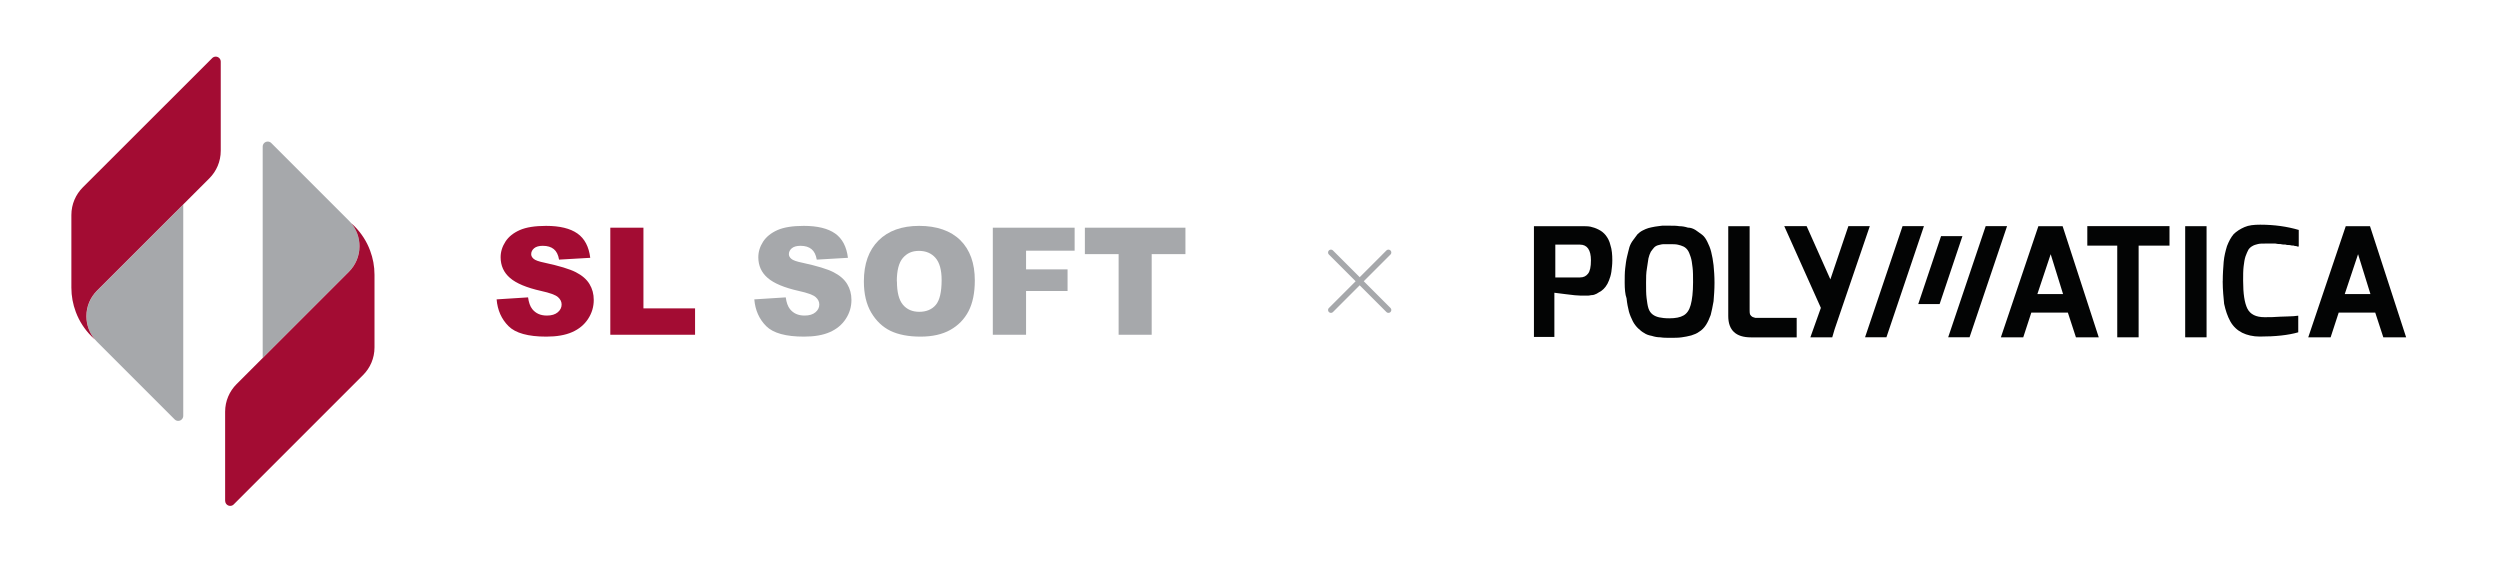
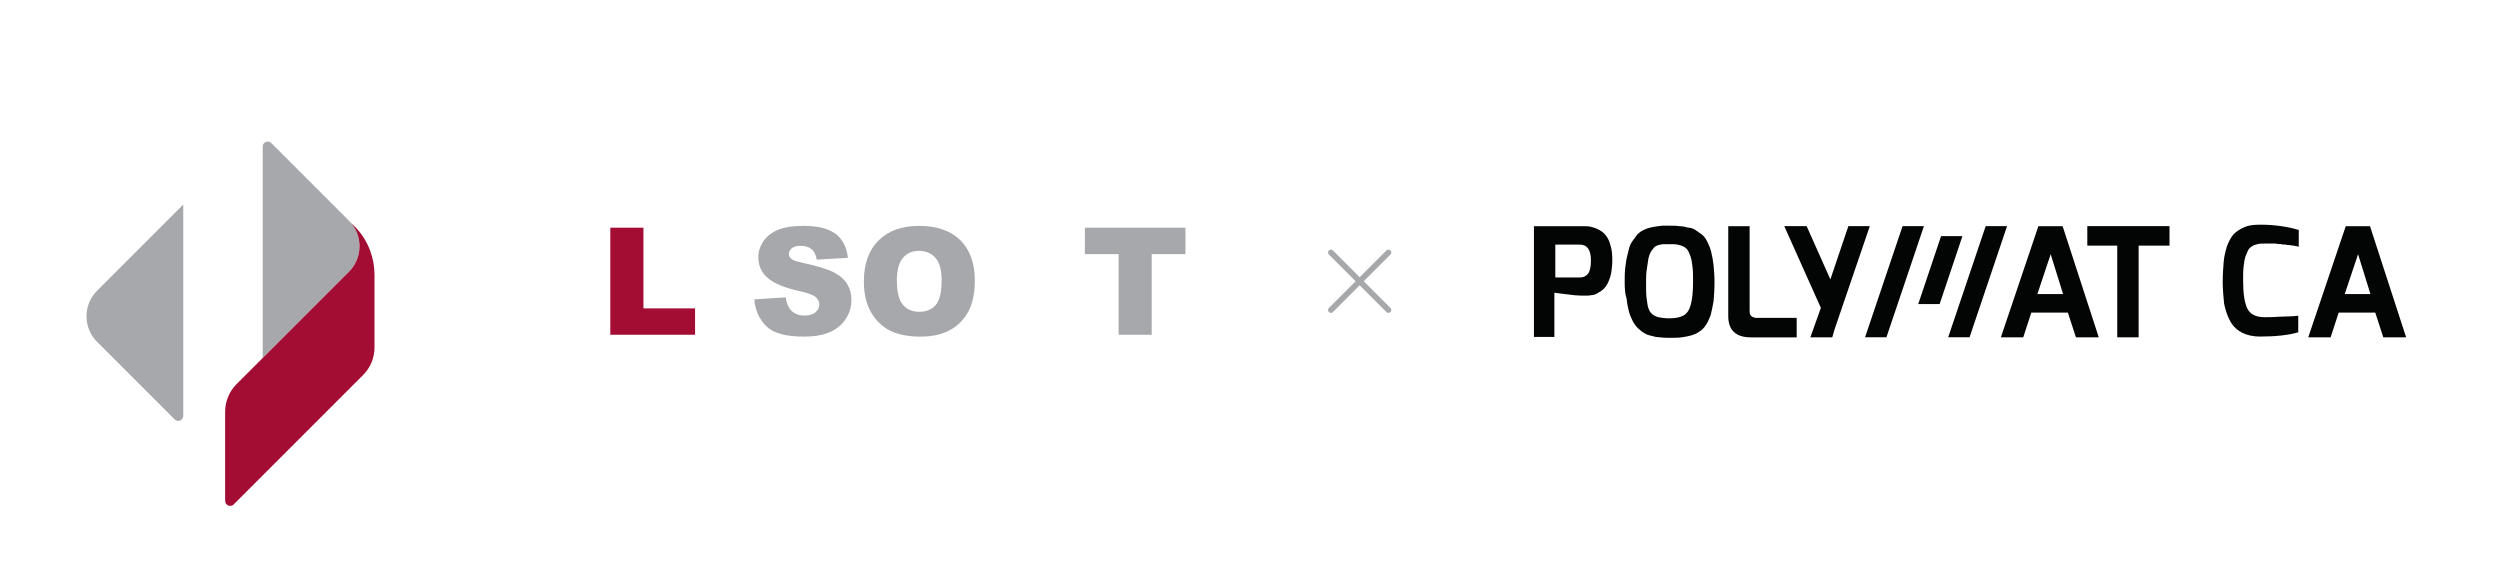
<svg xmlns="http://www.w3.org/2000/svg" id="Layer_1" data-name="Layer 1" viewBox="0 0 400 90">
  <defs>
    <style>
      .cls-1 {
        fill: #030404;
      }

      .cls-2 {
        fill: #a6a8ab;
      }

      .cls-3 {
        fill: none;
        stroke: #a6a8ab;
        stroke-linecap: round;
        stroke-miterlimit: 10;
        stroke-width: .92px;
      }

      .cls-4 {
        fill: #a30c33;
      }
    </style>
  </defs>
  <g>
    <path class="cls-1" d="M245.43,53.97v-17.78h7.68c.53,0,.99,0,1.37,.08,.38,.08,.84,.23,1.29,.46,.46,.23,.84,.53,1.14,.91,.3,.38,.61,.91,.76,1.6,.23,.68,.3,1.52,.3,2.43,0,.68-.08,1.22-.15,1.82-.08,.53-.23,.99-.38,1.37s-.3,.68-.53,.99c-.23,.3-.46,.53-.68,.68-.23,.15-.53,.3-.76,.46-.3,.15-.53,.23-.84,.23-.3,.08-.53,.08-.84,.08h-.84c-.46,0-1.29-.08-2.43-.23s-1.75-.23-1.82-.23v7.07h-3.27v.08Zm3.42-9.58h3.95c.61,0,.99-.23,1.29-.61,.3-.38,.46-1.06,.46-2.13,0-1.67-.61-2.51-1.75-2.51h-3.95v5.24Z" />
    <path class="cls-1" d="M259.95,45.23c0-.84,0-1.6,.08-2.28s.15-1.29,.3-1.9c.15-.53,.23-1.06,.38-1.52s.38-.84,.61-1.14,.46-.61,.68-.91c.23-.23,.53-.46,.84-.61,.3-.15,.61-.3,.91-.38,.3-.08,.61-.15,1.06-.23,.38-.08,.76-.08,1.14-.15h1.22c.61,0,1.06,0,1.52,.08,.46,0,.91,.08,1.37,.23,.46,0,.84,.15,1.22,.38,.3,.23,.68,.46,1.06,.76,.38,.3,.61,.68,.84,1.14s.46,.99,.61,1.6c.15,.61,.3,1.37,.38,2.13,.08,.84,.15,1.75,.15,2.81,0,1.14-.08,2.05-.15,2.96-.15,.84-.3,1.6-.46,2.2-.23,.61-.46,1.14-.76,1.6-.3,.46-.68,.84-1.06,1.06-.38,.3-.84,.46-1.29,.61-.53,.15-1.06,.23-1.52,.3-.53,.08-1.14,.08-1.82,.08-.61,0-1.14,0-1.6-.08-.46,0-.91-.08-1.37-.23-.46-.08-.91-.23-1.22-.46-.3-.15-.68-.46-.99-.76-.3-.3-.61-.68-.84-1.14-.23-.46-.46-.99-.61-1.52-.15-.61-.3-1.29-.38-2.13-.23-.61-.3-1.52-.3-2.51Zm3.42,0c0,.99,0,1.82,.08,2.43s.15,1.22,.3,1.67c.15,.46,.38,.76,.68,.99s.68,.38,1.06,.46c.38,.08,.91,.15,1.6,.15,.99,0,1.75-.15,2.28-.46,.53-.3,.91-.84,1.14-1.67s.38-2.05,.38-3.65c0-.91,0-1.75-.08-2.36-.08-.68-.15-1.22-.3-1.67s-.3-.84-.46-1.06c-.15-.23-.38-.46-.68-.61-.3-.15-.61-.23-.91-.3-.3-.08-.76-.08-1.22-.08h-1.06c-.3,0-.53,.08-.84,.15s-.53,.23-.68,.38c-.15,.15-.3,.38-.53,.68-.15,.3-.3,.68-.38,1.06-.08,.46-.15,.91-.23,1.52-.15,.84-.15,1.52-.15,2.36Z" />
    <path class="cls-1" d="M276.52,50.55v-14.36h3.42v13.38c0,.3,0,.53,.08,.76,.08,.15,.23,.3,.38,.38s.3,.08,.46,.15h6.61v3.12h-7.3c-2.43,0-3.65-1.14-3.65-3.42Z" />
    <path class="cls-1" d="M320.14,53.97l6-17.78h3.88l5.78,17.78h-3.65l-1.29-3.95h-5.85l-1.29,3.95h-3.57Zm5.85-6.92h4.1l-1.98-6.38-2.13,6.38Z" />
    <path class="cls-1" d="M333.97,39.3v-3.12h13.15v3.12h-4.94v14.67h-3.42v-14.67h-4.79Z" />
-     <path class="cls-1" d="M349.63,53.97v-17.78h3.42v17.78h-3.42Z" />
    <path class="cls-1" d="M355.64,45c0-1.22,.08-2.2,.15-3.12,.08-.91,.3-1.75,.53-2.51,.3-.76,.61-1.37,1.06-1.9,.46-.46,1.06-.84,1.75-1.14,.68-.3,1.52-.38,2.51-.38,2.28,0,4.33,.3,6.16,.84v2.66c-.15,0-.3,0-.38-.08-.15,0-.3,0-.46-.08-.15,0-.38,0-.61-.08-.23,0-.46,0-.68-.08-.23,0-.53,0-.76-.08-.3,0-.53,0-.84-.08h-1.67c-.46,0-.84,0-1.14,.08s-.61,.15-.84,.3c-.3,.15-.53,.38-.68,.61-.15,.3-.3,.61-.46,1.06-.15,.46-.23,.99-.3,1.6-.08,.61-.08,1.44-.08,2.28,0,2.13,.23,3.57,.68,4.48,.46,.91,1.37,1.37,2.74,1.37,.76,0,1.6,0,2.51-.08,.91,0,1.6-.08,2.13-.08l.76-.08v2.66c-1.6,.46-3.65,.68-6.16,.68-1.06,0-2.05-.23-2.81-.61-.76-.38-1.44-.99-1.9-1.82-.46-.84-.76-1.75-.99-2.81-.08-.91-.23-2.13-.23-3.65Z" />
    <path class="cls-1" d="M369.32,53.97l6-17.78h3.88l5.78,17.78h-3.65l-1.29-3.95h-5.85l-1.29,3.95h-3.57Zm5.85-6.92h4.1l-1.98-6.38-2.13,6.38Z" />
    <path class="cls-1" d="M313.99,37.78l-3.65,10.87h-3.42l3.65-10.87h3.42Zm3.72-1.6l-6,17.78h3.42l6-17.78h-3.42Zm-13.3,0l-6,17.78h3.42l6-17.78h-3.42Z" />
    <polygon class="cls-1" points="295.74 36.18 292.86 44.7 289.06 36.18 285.48 36.18 291.34 49.26 289.66 53.97 293.16 53.97 293.54 52.68 294.76 49.1 299.17 36.18 295.74 36.18" />
  </g>
  <g>
    <g>
      <g>
        <path class="cls-2" d="M29.32,32.7v33.83c0,.45-.36,.81-.81,.81-.21,0-.4-.08-.54-.21-.02-.02-.04-.04-.05-.05l-12.39-12.39c-.12-.12-.24-.25-.35-.38-.84-1-1.34-2.3-1.34-3.71,0-1.6,.65-3.05,1.7-4.09l13.8-13.8Z" />
-         <path class="cls-4" d="M35.32,9.87v14.25c0,1.73-.7,3.29-1.83,4.42L15.52,46.5c-1.05,1.05-1.7,2.49-1.7,4.09,0,1.41,.5,2.7,1.34,3.71-.18-.16-.35-.32-.52-.49-1.1-1.1-1.97-2.43-2.52-3.92-.45-1.2-.7-2.5-.7-3.86v-11.63c0-1.73,.7-3.29,1.83-4.42L33.94,9.31s.02-.03,.04-.04c.14-.13,.33-.21,.54-.21,.44,0,.8,.36,.8,.8Z" />
      </g>
      <g>
        <path class="cls-2" d="M42.03,57.3V23.46c0-.45,.36-.81,.81-.81,.21,0,.4,.08,.54,.21,.02,.02,.04,.04,.05,.05l12.39,12.39c.12,.12,.24,.25,.35,.38,.84,1,1.34,2.3,1.34,3.71,0,1.6-.65,3.05-1.7,4.09l-13.8,13.8Z" />
        <path class="cls-4" d="M36.02,80.13v-14.25c0-1.73,.7-3.29,1.83-4.42l17.97-17.97c1.05-1.05,1.7-2.49,1.7-4.09,0-1.41-.5-2.7-1.34-3.71,.18,.16,.35,.32,.52,.49,1.1,1.1,1.97,2.43,2.52,3.92,.45,1.2,.7,2.5,.7,3.86v11.63c0,1.73-.7,3.29-1.83,4.42l-20.68,20.68s-.02,.03-.04,.04c-.14,.13-.33,.21-.54,.21-.44,0-.8-.36-.8-.8Z" />
      </g>
    </g>
    <g>
-       <path class="cls-4" d="M79.45,47.9l5.04-.32c.11,.82,.33,1.44,.67,1.87,.55,.69,1.32,1.04,2.34,1.04,.76,0,1.34-.18,1.75-.53s.61-.77,.61-1.23-.19-.84-.58-1.19c-.39-.35-1.29-.68-2.71-.99-2.32-.52-3.98-1.22-4.97-2.08-1-.86-1.5-1.97-1.5-3.31,0-.88,.26-1.71,.77-2.5s1.28-1.4,2.3-1.85c1.02-.45,2.43-.67,4.21-.67,2.19,0,3.86,.41,5.01,1.22,1.15,.81,1.83,2.11,2.05,3.89l-4.99,.29c-.13-.77-.41-1.33-.84-1.68s-1.01-.53-1.76-.53c-.62,0-1.08,.13-1.39,.39-.31,.26-.47,.58-.47,.95,0,.27,.13,.52,.39,.74,.25,.23,.84,.44,1.78,.63,2.31,.5,3.97,1,4.97,1.51s1.73,1.14,2.19,1.9c.46,.76,.68,1.6,.68,2.54,0,1.1-.3,2.11-.91,3.04s-1.46,1.63-2.55,2.11-2.47,.72-4.13,.72c-2.91,0-4.93-.56-6.05-1.68-1.12-1.12-1.76-2.55-1.9-4.28Z" />
      <path class="cls-4" d="M97.66,36.43h5.29v12.91h8.26v4.22h-13.56v-17.13Z" />
      <path class="cls-2" d="M120.68,47.9l5.04-.32c.11,.82,.33,1.44,.67,1.87,.55,.69,1.32,1.04,2.34,1.04,.76,0,1.34-.18,1.75-.53s.61-.77,.61-1.23-.19-.84-.58-1.19c-.39-.35-1.29-.68-2.71-.99-2.32-.52-3.98-1.22-4.97-2.08-1-.86-1.5-1.97-1.5-3.31,0-.88,.26-1.71,.77-2.5,.51-.78,1.28-1.4,2.3-1.85,1.02-.45,2.43-.67,4.21-.67,2.19,0,3.86,.41,5.01,1.22,1.15,.81,1.83,2.11,2.05,3.89l-4.99,.29c-.13-.77-.41-1.33-.84-1.68s-1.01-.53-1.76-.53c-.62,0-1.08,.13-1.39,.39-.31,.26-.47,.58-.47,.95,0,.27,.13,.52,.39,.74,.25,.23,.84,.44,1.78,.63,2.31,.5,3.97,1,4.97,1.51,1,.51,1.73,1.14,2.19,1.9,.46,.76,.68,1.6,.68,2.54,0,1.1-.3,2.11-.91,3.04-.61,.93-1.46,1.63-2.55,2.11-1.09,.48-2.47,.72-4.13,.72-2.91,0-4.93-.56-6.05-1.68-1.12-1.12-1.76-2.55-1.9-4.28Z" />
      <path class="cls-2" d="M138.22,45.01c0-2.8,.78-4.97,2.34-6.53,1.56-1.56,3.73-2.34,6.51-2.34s5.05,.77,6.59,2.3c1.54,1.53,2.31,3.68,2.31,6.43,0,2-.34,3.64-1.01,4.93-.67,1.28-1.65,2.28-2.92,2.99-1.27,.71-2.86,1.07-4.76,1.07s-3.53-.31-4.8-.92c-1.27-.62-2.29-1.59-3.08-2.92-.79-1.33-1.18-3-1.18-5Zm5.29,.02c0,1.73,.32,2.97,.96,3.73,.64,.76,1.52,1.13,2.62,1.13s2.02-.37,2.64-1.11c.62-.74,.93-2.07,.93-3.98,0-1.61-.33-2.79-.98-3.54-.65-.74-1.53-1.12-2.65-1.12s-1.92,.38-2.57,1.13c-.65,.76-.97,2.01-.97,3.75Z" />
-       <path class="cls-2" d="M158.85,36.43h13.09v3.68h-7.77v2.99h6.64v3.46h-6.64v7h-5.32v-17.13Z" />
      <path class="cls-2" d="M173.58,36.43h16.09v4.23h-5.4v12.9h-5.29v-12.9h-5.4v-4.23Z" />
    </g>
  </g>
  <g>
    <line class="cls-3" x1="212.95" y1="40.4" x2="222.15" y2="49.6" />
    <line class="cls-3" x1="222.15" y1="40.4" x2="212.95" y2="49.6" />
  </g>
</svg>